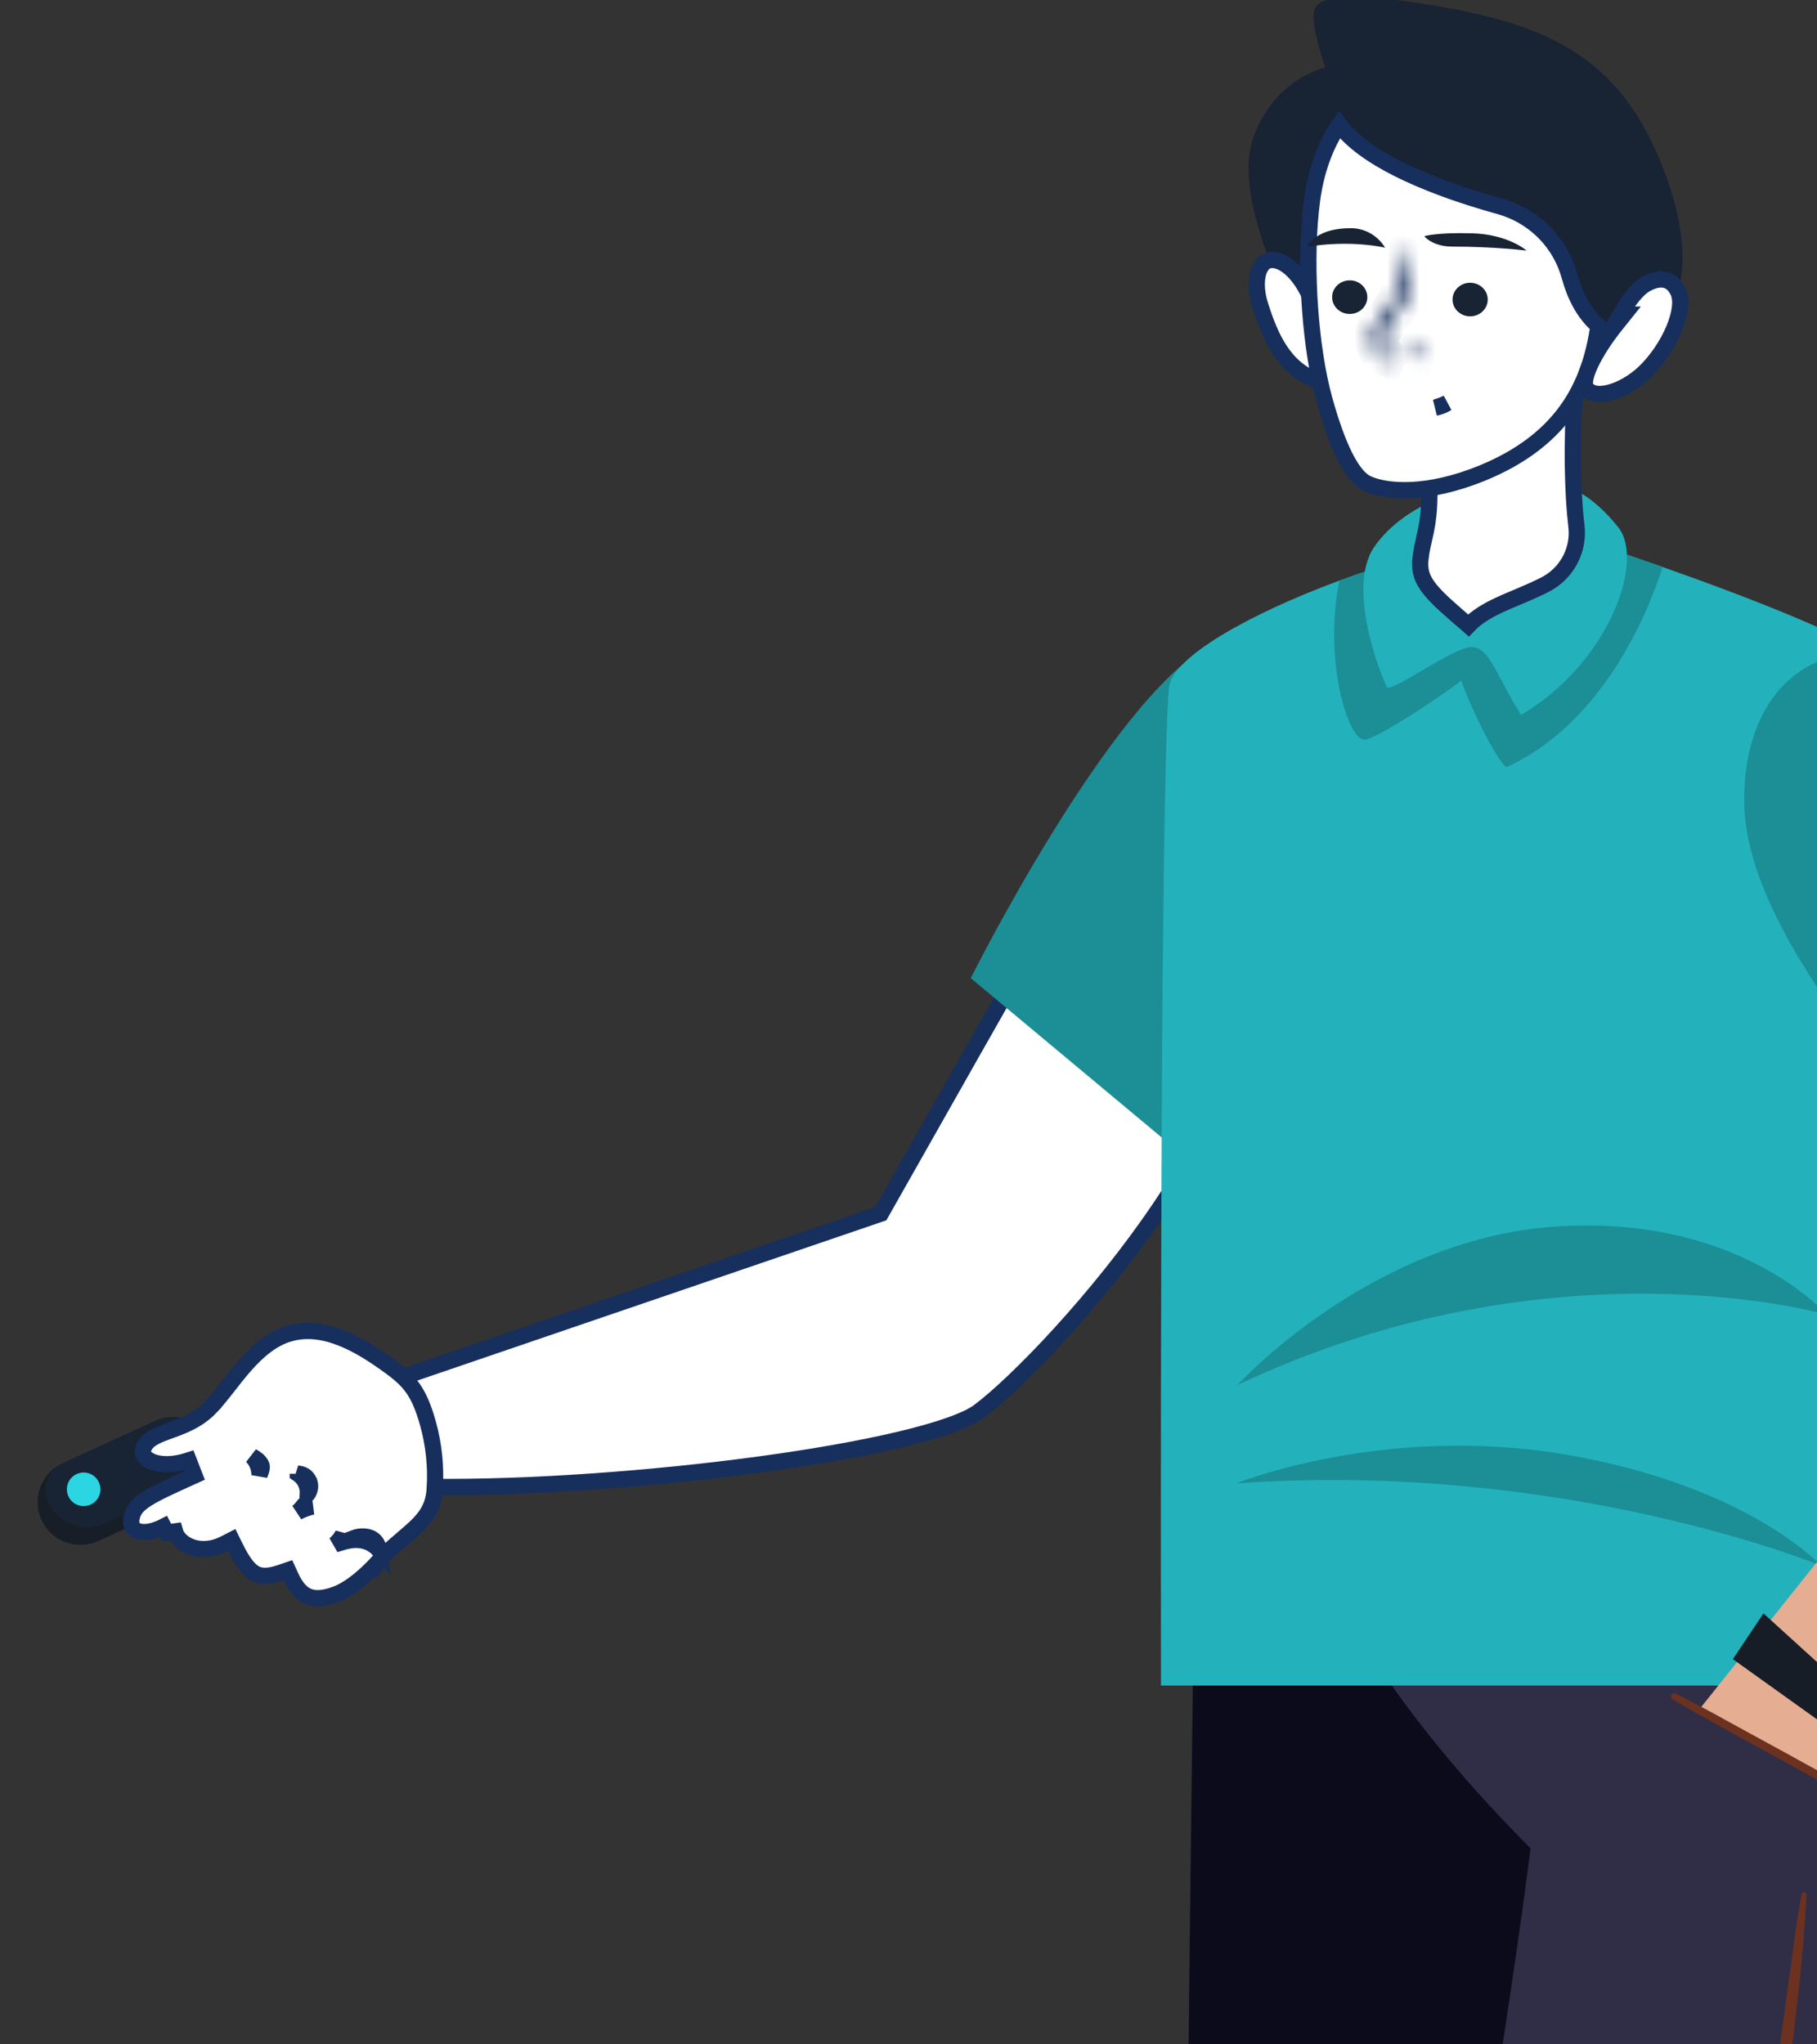
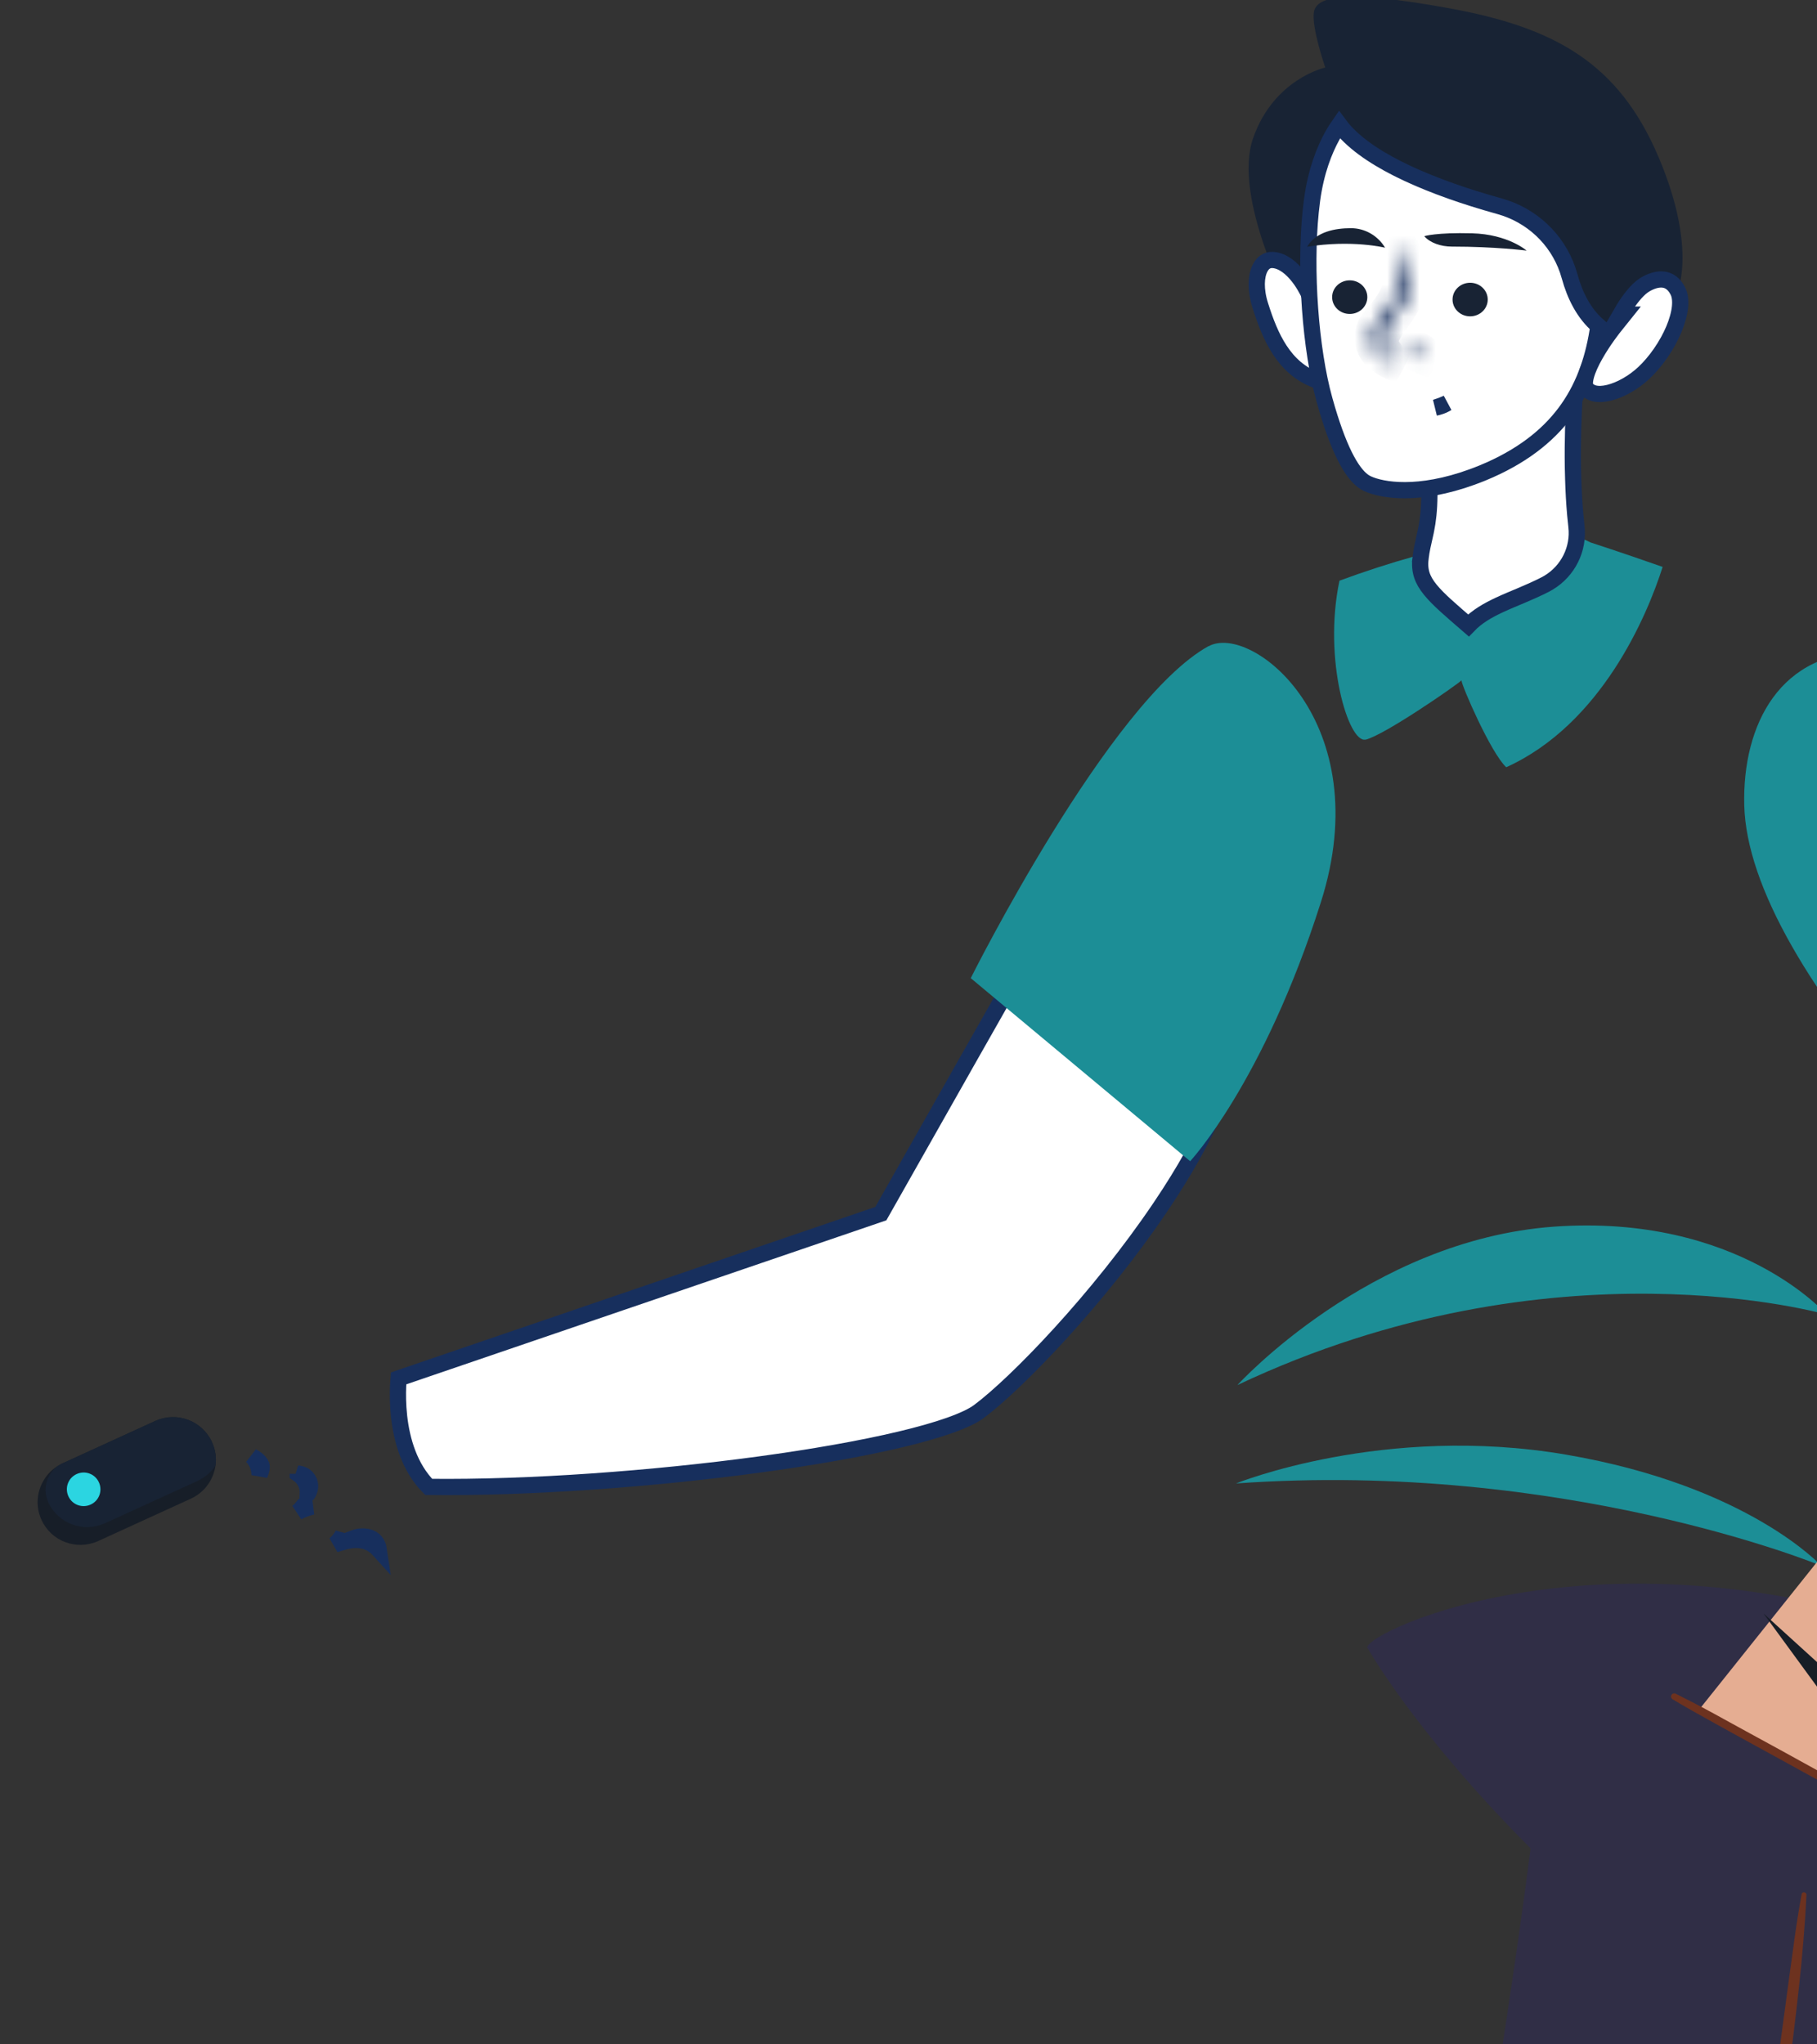
<svg xmlns="http://www.w3.org/2000/svg" width="112" height="126" viewBox="0 0 112 126" fill="none">
  <rect x="0" y="0" width="112" height="126" fill="#333333" stroke="none" />
  <g clip-path="url(#clip0_5_4667)">
    <path d="M63.969 58.801C64.438 58.773 65.063 58.801 65.789 58.896C67.24 59.085 69.038 59.53 70.703 60.245C72.376 60.965 73.863 61.936 74.753 63.15C75.567 64.26 75.899 65.593 75.375 67.214L75.259 67.542C74.516 69.468 73.399 71.517 72.089 73.547L71.516 74.415C67.704 80.062 62.637 85.29 60.328 87.004C59.972 87.267 59.373 87.554 58.534 87.851C57.705 88.145 56.674 88.437 55.48 88.721C53.094 89.289 50.082 89.818 46.778 90.266C40.241 91.152 32.592 91.715 26.422 91.642C25.244 90.45 24.767 88.776 24.602 87.32C24.518 86.572 24.518 85.902 24.539 85.418C24.547 85.234 24.56 85.077 24.57 84.954L54.113 74.862L54.293 74.801L54.387 74.635L59.217 66.105L59.216 66.104L63.292 58.923C63.316 58.912 63.357 58.894 63.421 58.877C63.551 58.842 63.734 58.815 63.969 58.801Z" fill="white" stroke="#172F5D" />
    <path d="M74.494 39.833C77.126 38.373 84.962 44.507 81.414 55.622C77.875 66.736 73.361 71.569 73.361 71.569L59.837 60.286C59.837 60.286 68.373 43.206 74.494 39.823V39.833Z" fill="#1C8E96" />
    <path d="M2.559 93.679C2.864 94.34 3.406 94.823 4.037 95.05C4.668 95.287 5.388 95.277 6.048 94.981L11.765 92.367C12.623 91.973 13.165 91.184 13.283 90.326C13.352 89.853 13.283 89.35 13.066 88.876C12.761 88.216 12.218 87.742 11.588 87.505C10.957 87.269 10.237 87.279 9.577 87.574L3.86 90.188C3.397 90.405 3.012 90.73 2.756 91.135C2.273 91.864 2.164 92.821 2.559 93.679Z" fill="#171E28" />
    <path d="M2.971 92.584C3.277 93.245 3.819 93.718 4.45 93.955C5.081 94.192 5.8 94.182 6.461 93.886L12.178 91.273C12.641 91.056 13.015 90.73 13.282 90.326C13.351 89.853 13.282 89.35 13.065 88.876C12.759 88.216 12.217 87.742 11.586 87.505C10.955 87.269 10.236 87.279 9.575 87.574L3.858 90.188C3.858 90.188 3.858 90.188 3.849 90.188C2.961 90.602 2.567 91.667 2.961 92.555C2.961 92.555 2.961 92.565 2.961 92.574L2.971 92.584Z" fill="#182334" />
    <path d="M4.215 92.219C4.451 92.742 5.062 92.969 5.585 92.732C6.107 92.496 6.334 91.884 6.097 91.361C5.861 90.839 5.25 90.612 4.727 90.849C4.205 91.085 3.978 91.697 4.215 92.219Z" fill="#2BD5E1" />
-     <path d="M17.846 82.188C18.913 81.883 20.002 82.048 21.076 82.478C22.019 82.854 22.924 83.424 23.754 84.015L24.105 84.269L24.106 84.27C24.715 84.715 25.126 85.105 25.444 85.553C25.763 86.002 26.008 86.535 26.25 87.291V87.292C26.656 88.569 26.852 89.918 26.818 91.262L26.79 91.837C26.716 92.821 26.315 93.47 25.602 94.143L25.277 94.434L25.276 94.435L23.748 95.757L23.709 95.791L23.677 95.833V95.832L23.676 95.834C23.674 95.836 23.672 95.839 23.669 95.843C23.663 95.851 23.653 95.864 23.64 95.881C23.613 95.915 23.572 95.965 23.519 96.028C23.465 96.092 23.398 96.167 23.321 96.253L23.058 96.535L23.056 96.536C22.509 97.101 21.732 97.798 20.934 98.166L20.774 98.234C20.014 98.532 19.463 98.562 19.051 98.413C18.647 98.267 18.268 97.911 17.936 97.189L17.747 96.777L17.318 96.924C16.541 97.191 16.084 97.171 15.734 96.982C15.352 96.777 14.971 96.309 14.51 95.371L14.285 94.916L13.833 95.147C12.313 95.925 11.004 95.175 10.787 94.385L10.264 94.455L10.078 94.092C9.268 94.506 8.696 94.474 8.407 94.327C8.269 94.257 8.179 94.155 8.131 94.03C8.081 93.902 8.063 93.716 8.128 93.471L8.127 93.47C8.238 93.059 8.464 92.757 9.034 92.39C9.637 92.002 10.553 91.588 11.989 90.939L11.629 90.008C10.532 90.365 9.717 90.267 9.259 90.034C9.03 89.918 8.904 89.778 8.846 89.656C8.805 89.571 8.79 89.48 8.809 89.38L8.839 89.276V89.274C9.042 88.752 9.507 88.525 10.336 88.222C11.114 87.938 12.15 87.605 12.984 86.726L12.983 86.725C13.326 86.366 13.672 85.93 14.019 85.486C14.371 85.035 14.732 84.571 15.125 84.128C15.914 83.239 16.784 82.493 17.845 82.186L17.846 82.188Z" fill="white" stroke="#172F5D" />
    <path d="M22.455 94.7L22.463 94.701C22.951 94.728 23.227 95.012 23.323 95.373C23.335 95.418 23.343 95.465 23.35 95.512C23.257 95.409 23.154 95.317 23.039 95.238H23.038C22.544 94.897 22.019 94.869 21.558 94.941C21.484 94.953 21.409 94.968 21.335 94.985L21.852 94.787C21.989 94.734 22.143 94.703 22.299 94.697L22.455 94.7ZM21.09 95.049C20.934 95.093 20.783 95.141 20.645 95.186C20.828 95.022 21.024 94.808 21.145 94.536L21.09 95.049ZM19.264 92.852C18.924 92.925 18.619 93.055 18.344 93.194C18.399 93.147 18.454 93.098 18.506 93.046C18.557 92.994 18.606 92.936 18.654 92.875L19.264 92.852ZM18.336 90.821C18.635 90.847 18.853 90.956 18.99 91.18L19.046 91.286V91.287C19.137 91.494 19.137 91.712 19.046 91.919L19.04 91.931L19.035 91.945C19.018 91.992 18.998 92.031 18.979 92.058L18.976 92.06C18.999 91.614 18.797 91.168 18.444 90.895L18.355 90.833L18.355 90.832L18.336 90.821ZM15.542 89.766C15.65 89.823 15.759 89.892 15.854 89.972C16.056 90.139 16.129 90.29 16.135 90.395C16.134 90.485 16.121 90.571 16.096 90.641L15.996 90.917C15.996 90.586 15.903 90.248 15.701 89.959L15.592 89.818C15.576 89.8 15.558 89.784 15.542 89.766Z" fill="white" stroke="#172F5D" />
-     <path d="M73.577 99.636C73.577 99.636 73.114 136.302 73.055 149.123C72.996 161.943 81.216 172.111 89.91 181.578C98.604 191.046 112.562 212.683 118.357 219.714C125.474 216.499 136.534 215.927 136.534 215.927L92.02 149.133L99.659 106.943L84.913 91.253L73.587 99.636H73.577Z" fill="#0C0B1C" />
    <path d="M84.332 101.628C84.332 101.628 87.239 106.805 94.346 113.916C89.822 149.162 74.573 223.827 74.573 223.827L89.516 235.71C89.516 235.71 119.866 129.113 118.575 100.661C97.895 93.551 83.346 100.987 84.322 101.628H84.332Z" fill="#302E46" />
    <path d="M87.644 229.773C88.532 226.115 89.705 222.308 90.74 218.689C91.765 215.099 92.75 211.499 93.707 207.9C95.629 200.651 97.413 193.373 99.079 186.055C100.754 178.708 102.292 171.332 103.701 163.935C105.111 156.568 106.373 149.182 107.516 141.766C108.659 134.359 109.586 126.923 110.611 119.507C110.739 118.58 110.887 117.653 111.055 116.736C111.084 116.568 111.35 116.608 111.35 116.775C111.173 120.533 110.69 124.271 110.227 127.998C109.763 131.697 109.241 135.395 108.709 139.083C107.625 146.499 106.383 153.896 105.012 161.272C103.632 168.679 102.114 176.055 100.459 183.403C98.803 190.72 97.009 197.998 95.077 205.237C93.135 212.515 91.085 219.99 88.877 227.19C88.601 228.097 88.285 228.984 87.95 229.862C87.881 230.04 87.605 229.971 87.654 229.783L87.644 229.773Z" fill="#6D321F" />
-     <path d="M71.574 103.886H112.47L114.186 98.373L116.265 104.004L119.567 103.758C119.567 103.758 120.79 44.586 117.241 41.519C114.915 39.517 107.384 36.667 102.466 34.941C99.883 34.034 98.02 33.432 98.02 33.432C95.576 32.081 88.636 33.541 82.545 35.789C77.045 37.821 72.234 40.513 72.057 42.377C71.456 48.778 71.564 103.876 71.564 103.876L71.574 103.886Z" fill="#23B2BC" />
    <path d="M76.275 85.365C76.275 85.365 84.407 76.421 95.792 75.602C107.177 74.793 112.598 81.026 112.598 81.026C112.598 81.026 95.792 76.144 76.275 85.365Z" fill="#1C8E96" />
    <path d="M76.186 91.43C76.186 91.43 85.303 87.732 96.54 89.655C107.767 91.578 112.252 96.499 112.252 96.499C112.252 96.499 96.471 89.981 76.186 91.43Z" fill="#1C8E96" />
    <path d="M84.161 45.592C85.315 45.326 89.839 42.19 90.085 41.933C90.085 42.229 91.889 46.401 92.845 47.288C98.691 44.636 101.519 37.989 102.485 34.941C99.903 34.034 98.04 33.432 98.04 33.432C95.596 32.081 88.656 33.541 82.565 35.789C81.54 40.642 83.126 45.829 84.171 45.582L84.161 45.592Z" fill="#1C8E96" />
-     <path d="M96.757 30.079C96.757 30.079 98.108 30.434 99.754 32.505C101.4 34.577 99.182 40.849 93.761 44.064C92.154 41.549 91.76 39.567 90.409 39.922C89.059 40.277 85.708 42.703 85.491 42.348C85.274 41.993 82.918 36.342 84.702 33.718C86.487 31.095 91.119 28.936 96.757 30.079Z" fill="#23B2BC" />
    <path d="M140.163 82.555C137.896 88.955 119.552 103.738 112.455 109.576C105.25 105.592 104.776 105.316 104.776 105.316L125.673 79.152C125.673 79.152 123.258 75.563 121.03 72.101C119.01 68.955 117.157 65.918 117.423 65.79C117.985 65.504 130.069 59.241 130.069 59.241C130.069 59.241 131.439 61.411 133.164 64.517C136.102 69.803 140.074 77.821 140.163 82.565V82.555Z" fill="#E5AD92" />
    <path d="M103.002 104.567C103.002 104.419 103.16 104.32 103.288 104.389C103.574 104.537 103.869 104.685 104.165 104.833C105.161 105.336 106.136 105.888 107.112 106.421C109.064 107.486 111.016 108.551 112.967 109.636C113.509 109.941 114.061 110.237 114.604 110.543C114.88 110.701 115.156 110.849 115.432 111.006L115.826 111.223C115.974 111.302 116.082 111.43 116.2 111.539C116.309 111.638 116.2 111.815 116.062 111.776C115.924 111.736 115.786 111.726 115.658 111.657C115.53 111.598 115.412 111.519 115.284 111.46C115.037 111.322 114.791 111.194 114.544 111.056C114.061 110.789 113.569 110.523 113.086 110.267C112.1 109.734 111.124 109.202 110.148 108.659C108.197 107.584 106.245 106.529 104.303 105.434C103.899 105.208 103.505 104.971 103.101 104.734C103.041 104.695 103.002 104.636 103.002 104.567Z" fill="#6D321F" />
-     <path d="M108.699 99.438L116.979 106.963L115.096 108.186L106.816 102.259L108.699 99.438Z" fill="#161D26" />
+     <path d="M108.699 99.438L116.979 106.963L115.096 108.186L108.699 99.438Z" fill="#161D26" />
    <path d="M115.391 40.198C115.391 40.198 117.885 40.72 122.745 46.233C127.604 51.746 131.537 59.231 131.537 59.231C131.537 59.231 129.221 65.494 118.279 68.817C111.587 61.332 107.654 54.636 107.516 49.645C107.388 44.655 109.743 40.06 115.391 40.188V40.198Z" fill="#1C8E96" />
    <path d="M97.173 22.736C97.139 23.134 97.095 23.705 97.056 24.393C96.986 25.595 96.928 27.164 96.954 28.812L96.972 29.523C96.994 30.255 97.033 30.995 97.098 31.723L97.172 32.444V32.445C97.333 33.837 96.653 35.187 95.461 35.907L95.216 36.043L95.213 36.044C94.742 36.284 94.268 36.491 93.799 36.69C93.335 36.886 92.865 37.078 92.429 37.281C91.724 37.61 91.047 37.992 90.515 38.547C89.43 37.607 88.67 36.965 88.175 36.36C87.909 36.036 87.739 35.743 87.643 35.446C87.547 35.152 87.514 34.826 87.56 34.425L87.559 34.424C87.624 33.867 87.725 33.486 87.826 33.028L87.825 33.027C88.052 32.036 88.244 30.889 87.985 27.656C89.568 25.001 91.957 23.75 93.99 23.161C95.023 22.862 95.957 22.737 96.632 22.686C96.842 22.671 97.026 22.663 97.18 22.659C97.177 22.684 97.175 22.71 97.173 22.736Z" fill="white" stroke="#172F5D" />
    <path d="M103.324 18.196C103.324 18.196 104.704 15.523 102.24 9.695C99.766 3.866 95.823 1.687 89.298 0.503C82.782 -0.68 81.195 -0.187 80.998 0.701C80.801 1.588 81.688 4.162 81.688 4.162C81.688 4.162 78.524 4.853 77.243 8.511C75.961 12.17 79.51 18.886 79.51 18.886C79.51 18.886 90.766 22.545 91.062 22.545C91.358 22.545 101.432 22.249 101.432 22.249L103.305 18.196H103.324Z" fill="#182334" />
    <path d="M78.08 16.093C78.215 16.029 78.39 15.998 78.617 16.042L78.718 16.065H78.719C79.3 16.221 79.803 16.72 80.184 17.259C80.367 17.52 80.508 17.771 80.603 17.957C80.648 18.044 80.682 18.115 80.705 18.166L80.71 18.182V18.183L80.711 18.185L80.767 18.408C80.802 18.554 80.853 18.764 80.911 19.017C81.028 19.526 81.176 20.21 81.301 20.914C81.426 21.621 81.526 22.334 81.552 22.906C81.564 23.172 81.557 23.392 81.536 23.559C79.381 22.98 78.443 21.108 77.81 19.216L77.68 18.815C77.369 17.827 77.427 17.021 77.661 16.543C77.775 16.31 77.923 16.167 78.08 16.093Z" fill="white" stroke="#172F5D" />
    <path d="M82.554 7.679C83.317 8.715 84.612 9.611 86.116 10.375C87.719 11.189 89.635 11.891 91.59 12.47L92.429 12.711C94.406 13.26 95.971 14.729 96.632 16.646L96.752 17.036C97.077 18.22 97.627 19.317 98.524 20.092C98.263 21.938 97.713 23.657 96.665 25.163C95.636 26.64 94.108 27.942 91.84 28.955L91.377 29.153C87.934 30.56 85.546 30.295 84.475 29.887L84.278 29.804L84.277 29.803L84.137 29.728C83.804 29.523 83.428 29.113 83.025 28.372C82.626 27.636 82.223 26.616 81.814 25.248L81.64 24.639C80.771 21.524 80.425 16.658 80.792 13.042L80.875 12.336V12.335C81.113 10.543 81.646 9.24 82.111 8.393C82.271 8.102 82.424 7.865 82.554 7.679Z" fill="white" stroke="#172F5D" />
    <mask id="path-24-inside-1_5_4667" fill="white">
      <path d="M86.245 14.931C86.245 14.931 87.566 16.647 86.767 18.284C86.206 19.438 85.161 20.415 85.2 21.075C85.24 21.736 86.314 22.614 86.314 22.614C86.314 22.614 85.565 22.417 84.944 21.835C84.392 21.322 84.352 20.454 84.845 19.872C85.358 19.261 85.801 18.748 86.077 18.107C86.807 16.391 86.255 14.931 86.255 14.931H86.245Z" />
    </mask>
    <path d="M86.245 14.931C86.245 14.931 87.566 16.647 86.767 18.284C86.206 19.438 85.161 20.415 85.2 21.075C85.24 21.736 86.314 22.614 86.314 22.614C86.314 22.614 85.565 22.417 84.944 21.835C84.392 21.322 84.352 20.454 84.845 19.872C85.358 19.261 85.801 18.748 86.077 18.107C86.807 16.391 86.255 14.931 86.255 14.931H86.245Z" fill="white" />
    <path d="M86.245 14.931V13.931H84.213L85.453 15.541L86.245 14.931ZM86.767 18.284L85.868 17.846L85.868 17.847L86.767 18.284ZM86.314 22.614L86.059 23.581L86.947 21.839L86.314 22.614ZM84.944 21.835L85.627 21.105L85.624 21.102L84.944 21.835ZM84.845 19.872L85.608 20.519L85.612 20.515L84.845 19.872ZM86.077 18.107L86.996 18.502L86.998 18.498L86.077 18.107ZM86.255 14.931L87.19 14.578L86.946 13.931H86.255V14.931ZM86.245 14.931C85.453 15.541 85.452 15.541 85.452 15.541C85.452 15.541 85.452 15.54 85.452 15.54C85.451 15.54 85.451 15.54 85.451 15.539C85.451 15.539 85.45 15.538 85.45 15.538C85.449 15.537 85.449 15.537 85.449 15.537C85.449 15.537 85.45 15.538 85.452 15.541C85.457 15.547 85.465 15.559 85.477 15.576C85.501 15.61 85.537 15.665 85.58 15.738C85.668 15.885 85.777 16.093 85.866 16.336C86.048 16.837 86.102 17.368 85.868 17.846L86.767 18.284L87.666 18.723C88.231 17.564 88.024 16.418 87.745 15.652C87.603 15.262 87.432 14.938 87.297 14.712C87.229 14.598 87.169 14.507 87.123 14.441C87.101 14.408 87.082 14.381 87.067 14.361C87.059 14.351 87.053 14.343 87.048 14.336C87.046 14.333 87.044 14.33 87.042 14.327C87.041 14.326 87.04 14.325 87.039 14.324C87.039 14.324 87.039 14.323 87.038 14.323C87.038 14.322 87.038 14.322 87.038 14.322C87.038 14.322 87.037 14.321 86.245 14.931ZM86.767 18.284L85.868 17.847C85.631 18.334 85.296 18.776 84.936 19.295C84.771 19.534 84.591 19.804 84.455 20.076C84.326 20.334 84.176 20.709 84.202 21.135L85.2 21.075L86.198 21.016C86.204 21.111 86.171 21.116 86.244 20.97C86.31 20.837 86.419 20.667 86.58 20.435C86.873 20.012 87.342 19.389 87.666 18.722L86.767 18.284ZM85.2 21.075L84.202 21.135C84.226 21.536 84.394 21.879 84.536 22.113C84.687 22.362 84.87 22.586 85.031 22.764C85.194 22.944 85.354 23.098 85.471 23.205C85.53 23.259 85.58 23.302 85.616 23.334C85.634 23.349 85.649 23.362 85.66 23.371C85.666 23.375 85.67 23.379 85.674 23.382C85.676 23.384 85.677 23.385 85.678 23.386C85.679 23.386 85.68 23.387 85.68 23.387C85.68 23.387 85.68 23.388 85.681 23.388C85.681 23.388 85.681 23.388 85.681 23.388C85.681 23.388 85.681 23.388 86.314 22.614C86.947 21.839 86.947 21.84 86.947 21.84C86.947 21.84 86.947 21.84 86.947 21.84C86.947 21.84 86.947 21.84 86.947 21.84C86.948 21.84 86.948 21.84 86.948 21.84C86.948 21.841 86.948 21.841 86.948 21.84C86.947 21.84 86.946 21.839 86.943 21.837C86.939 21.833 86.93 21.826 86.919 21.816C86.897 21.797 86.862 21.767 86.82 21.728C86.734 21.65 86.623 21.542 86.513 21.421C86.4 21.297 86.307 21.177 86.246 21.076C86.175 20.96 86.194 20.946 86.198 21.016L85.2 21.075ZM86.314 22.614C86.569 21.647 86.569 21.647 86.569 21.647C86.569 21.647 86.569 21.647 86.57 21.647C86.57 21.647 86.57 21.647 86.57 21.647C86.571 21.647 86.571 21.648 86.572 21.648C86.573 21.648 86.574 21.648 86.574 21.648C86.576 21.649 86.576 21.649 86.576 21.649C86.576 21.649 86.574 21.648 86.569 21.647C86.559 21.644 86.54 21.638 86.513 21.629C86.46 21.61 86.378 21.579 86.28 21.534C86.079 21.442 85.837 21.301 85.627 21.105L84.944 21.835L84.26 22.564C84.672 22.95 85.114 23.199 85.443 23.351C85.61 23.428 85.754 23.483 85.861 23.519C85.914 23.538 85.959 23.552 85.992 23.562C86.009 23.567 86.023 23.571 86.034 23.574C86.04 23.576 86.045 23.577 86.049 23.578C86.051 23.579 86.053 23.579 86.055 23.58C86.056 23.58 86.056 23.58 86.057 23.58C86.058 23.58 86.058 23.581 86.058 23.581C86.058 23.581 86.059 23.581 86.059 23.581C86.059 23.581 86.059 23.581 86.314 22.614ZM84.944 21.835L85.624 21.102C85.479 20.967 85.448 20.708 85.608 20.518L84.845 19.872L84.082 19.226C83.257 20.2 83.305 21.677 84.263 22.567L84.944 21.835ZM84.845 19.872L85.612 20.515C86.096 19.937 86.65 19.306 86.996 18.502L86.077 18.107L85.159 17.712C84.953 18.19 84.62 18.584 84.079 19.23L84.845 19.872ZM86.077 18.107L86.998 18.498C87.439 17.459 87.493 16.497 87.436 15.795C87.408 15.444 87.352 15.155 87.3 14.947C87.275 14.843 87.25 14.758 87.231 14.696C87.221 14.665 87.212 14.639 87.205 14.62C87.202 14.61 87.199 14.601 87.196 14.594C87.195 14.591 87.194 14.588 87.193 14.585C87.192 14.583 87.192 14.582 87.191 14.581C87.191 14.58 87.191 14.58 87.191 14.579C87.191 14.579 87.19 14.579 87.19 14.578C87.19 14.578 87.19 14.578 86.255 14.931C85.319 15.285 85.319 15.285 85.319 15.284C85.319 15.284 85.319 15.284 85.319 15.284C85.319 15.283 85.319 15.283 85.318 15.282C85.318 15.281 85.318 15.281 85.317 15.28C85.317 15.279 85.317 15.278 85.316 15.277C85.316 15.276 85.316 15.276 85.316 15.277C85.317 15.279 85.32 15.287 85.323 15.299C85.331 15.323 85.344 15.366 85.359 15.426C85.388 15.545 85.424 15.728 85.443 15.956C85.48 16.413 85.445 17.039 85.157 17.716L86.077 18.107ZM86.255 14.931V13.931H86.245V14.931V15.931H86.255V14.931Z" fill="#172F5D" mask="url(#path-24-inside-1_5_4667)" />
    <mask id="path-26-inside-2_5_4667" fill="white">
      <path d="M86.393 21.361C86.393 21.361 87.861 21.125 87.999 22.18C87.073 21.874 86.393 21.361 86.393 21.361Z" />
    </mask>
    <path d="M86.393 21.361C86.393 21.361 87.861 21.125 87.999 22.18C87.073 21.874 86.393 21.361 86.393 21.361Z" fill="white" />
    <path d="M86.393 21.361L86.234 20.374L83.917 20.747L85.79 22.16L86.393 21.361ZM87.999 22.18L87.686 23.13L89.197 23.628L88.991 22.05L87.999 22.18ZM86.393 21.361C86.552 22.349 86.551 22.349 86.551 22.349C86.551 22.349 86.551 22.349 86.55 22.349C86.55 22.349 86.549 22.349 86.549 22.349C86.548 22.349 86.548 22.349 86.547 22.349C86.546 22.349 86.545 22.35 86.544 22.35C86.543 22.35 86.543 22.35 86.545 22.35C86.547 22.349 86.554 22.349 86.564 22.347C86.586 22.345 86.621 22.342 86.665 22.34C86.758 22.336 86.865 22.34 86.958 22.358C87.058 22.376 87.08 22.399 87.064 22.386C87.022 22.353 87.007 22.304 87.008 22.31L87.999 22.18L88.991 22.05C88.922 21.528 88.672 21.113 88.316 20.827C87.986 20.562 87.615 20.446 87.33 20.392C87.039 20.337 86.77 20.334 86.584 20.342C86.488 20.346 86.407 20.353 86.347 20.359C86.318 20.362 86.293 20.366 86.274 20.368C86.264 20.369 86.256 20.371 86.249 20.372C86.246 20.372 86.243 20.373 86.24 20.373C86.239 20.373 86.238 20.373 86.237 20.374C86.236 20.374 86.235 20.374 86.235 20.374C86.235 20.374 86.234 20.374 86.234 20.374C86.234 20.374 86.234 20.374 86.393 21.361ZM87.999 22.18L88.313 21.23C87.934 21.105 87.597 20.935 87.352 20.792C87.23 20.721 87.135 20.66 87.073 20.618C87.042 20.597 87.019 20.581 87.006 20.571C86.999 20.566 86.995 20.563 86.993 20.562C86.992 20.561 86.992 20.561 86.992 20.561C86.992 20.561 86.992 20.561 86.993 20.562C86.993 20.562 86.993 20.562 86.994 20.562C86.994 20.562 86.994 20.562 86.994 20.562C86.994 20.563 86.994 20.563 86.994 20.563C86.995 20.563 86.995 20.563 86.393 21.361C85.79 22.16 85.791 22.16 85.791 22.16C85.791 22.16 85.791 22.16 85.791 22.16C85.791 22.16 85.792 22.161 85.792 22.161C85.792 22.161 85.793 22.162 85.793 22.162C85.794 22.163 85.796 22.164 85.797 22.165C85.8 22.167 85.804 22.17 85.808 22.173C85.816 22.179 85.828 22.187 85.841 22.197C85.869 22.217 85.906 22.243 85.954 22.275C86.048 22.339 86.181 22.424 86.345 22.52C86.672 22.71 87.138 22.949 87.686 23.13L87.999 22.18Z" fill="#172F5D" mask="url(#path-26-inside-2_5_4667)" />
    <path d="M90.619 19.497C91.218 19.497 91.704 19.034 91.704 18.462C91.704 17.89 91.218 17.427 90.619 17.427C90.021 17.427 89.535 17.89 89.535 18.462C89.535 19.034 90.021 19.497 90.619 19.497Z" fill="#182334" />
    <path d="M94.09 15.444C94.09 15.444 92.158 15.198 89.496 15.198C88.796 15.198 88.146 14.961 87.791 14.557C87.791 14.557 88.52 14.32 90.738 14.379C92.956 14.438 94.099 15.444 94.099 15.444H94.09Z" fill="#182334" />
    <path d="M82.113 18.314C82.113 18.886 82.596 19.35 83.198 19.35C83.799 19.35 84.282 18.886 84.282 18.314C84.282 17.742 83.799 17.279 83.198 17.279C82.596 17.279 82.113 17.742 82.113 18.314Z" fill="#182334" />
    <path d="M85.377 15.267C84.933 14.527 84.135 14.064 83.277 14.064C82.311 14.064 81.128 14.271 80.566 15.208C83.356 14.764 85.377 15.267 85.377 15.267Z" fill="#182334" />
    <path d="M89.204 24.844C89.048 24.94 88.872 25.021 88.671 25.077L88.526 25.113C88.51 25.117 88.492 25.119 88.476 25.122C88.714 25.049 88.957 24.958 89.204 24.844Z" fill="white" stroke="#172F5D" />
    <path d="M101.436 17.516C101.938 17.233 102.346 17.181 102.647 17.253C102.902 17.313 103.142 17.476 103.337 17.783L103.417 17.924L103.418 17.925C103.543 18.163 103.596 18.494 103.555 18.915C103.513 19.333 103.382 19.809 103.173 20.305C102.754 21.297 102.058 22.303 101.313 22.997C100.68 23.585 99.883 24.036 99.18 24.207C98.46 24.382 97.997 24.241 97.764 23.912C97.693 23.812 97.648 23.59 97.76 23.17C97.865 22.772 98.081 22.311 98.337 21.86C98.59 21.414 98.869 20.998 99.087 20.693C99.195 20.541 99.287 20.418 99.352 20.333C99.384 20.29 99.41 20.257 99.427 20.235L99.45 20.206L99.451 20.204L100.101 19.392H99.876C99.947 19.268 100.025 19.134 100.111 18.997C100.451 18.457 100.86 17.927 101.264 17.63L101.436 17.516Z" fill="white" stroke="#172F5D" />
  </g>
  <defs>
    <clipPath id="clip0_5_4667">
      <rect width="112" height="126" fill="white" />
    </clipPath>
  </defs>
</svg>